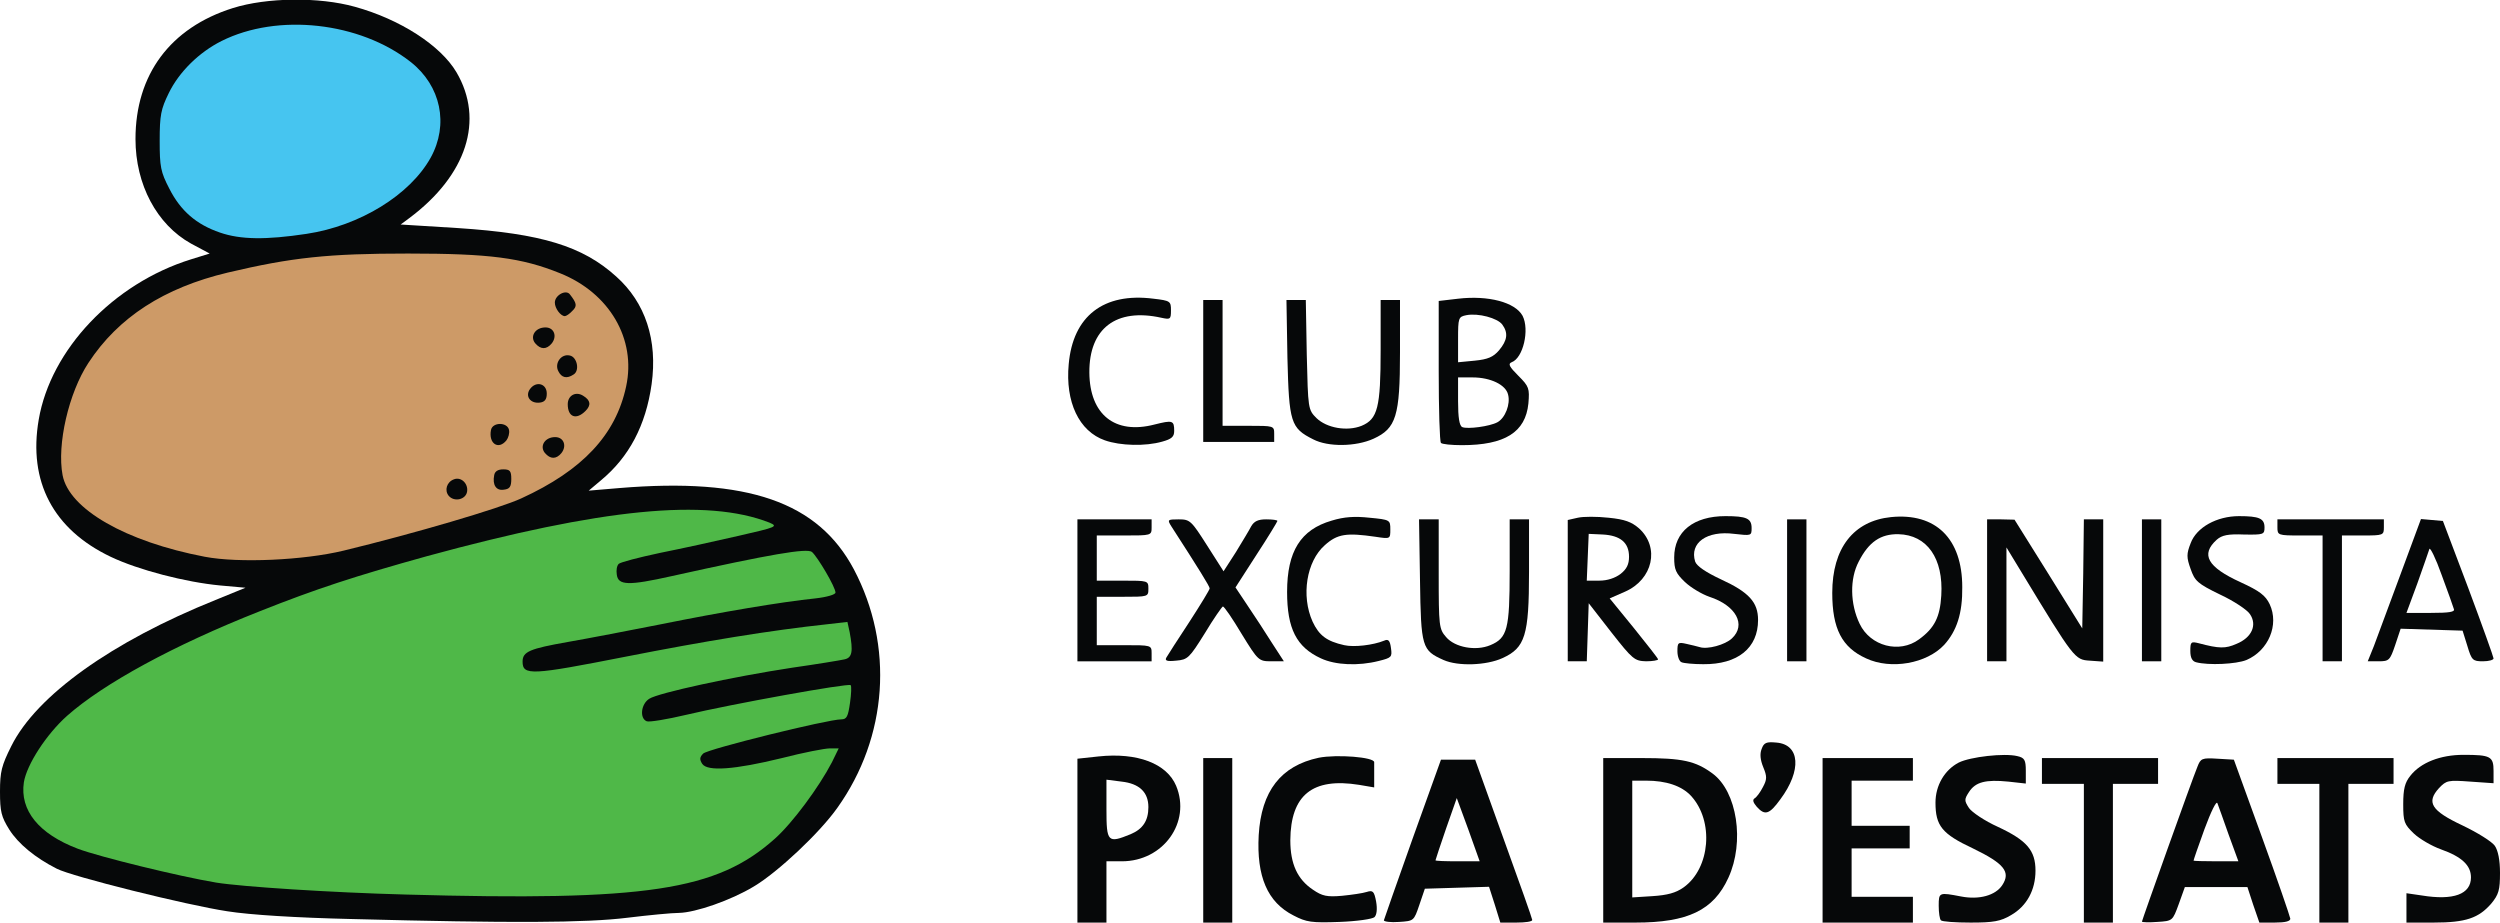
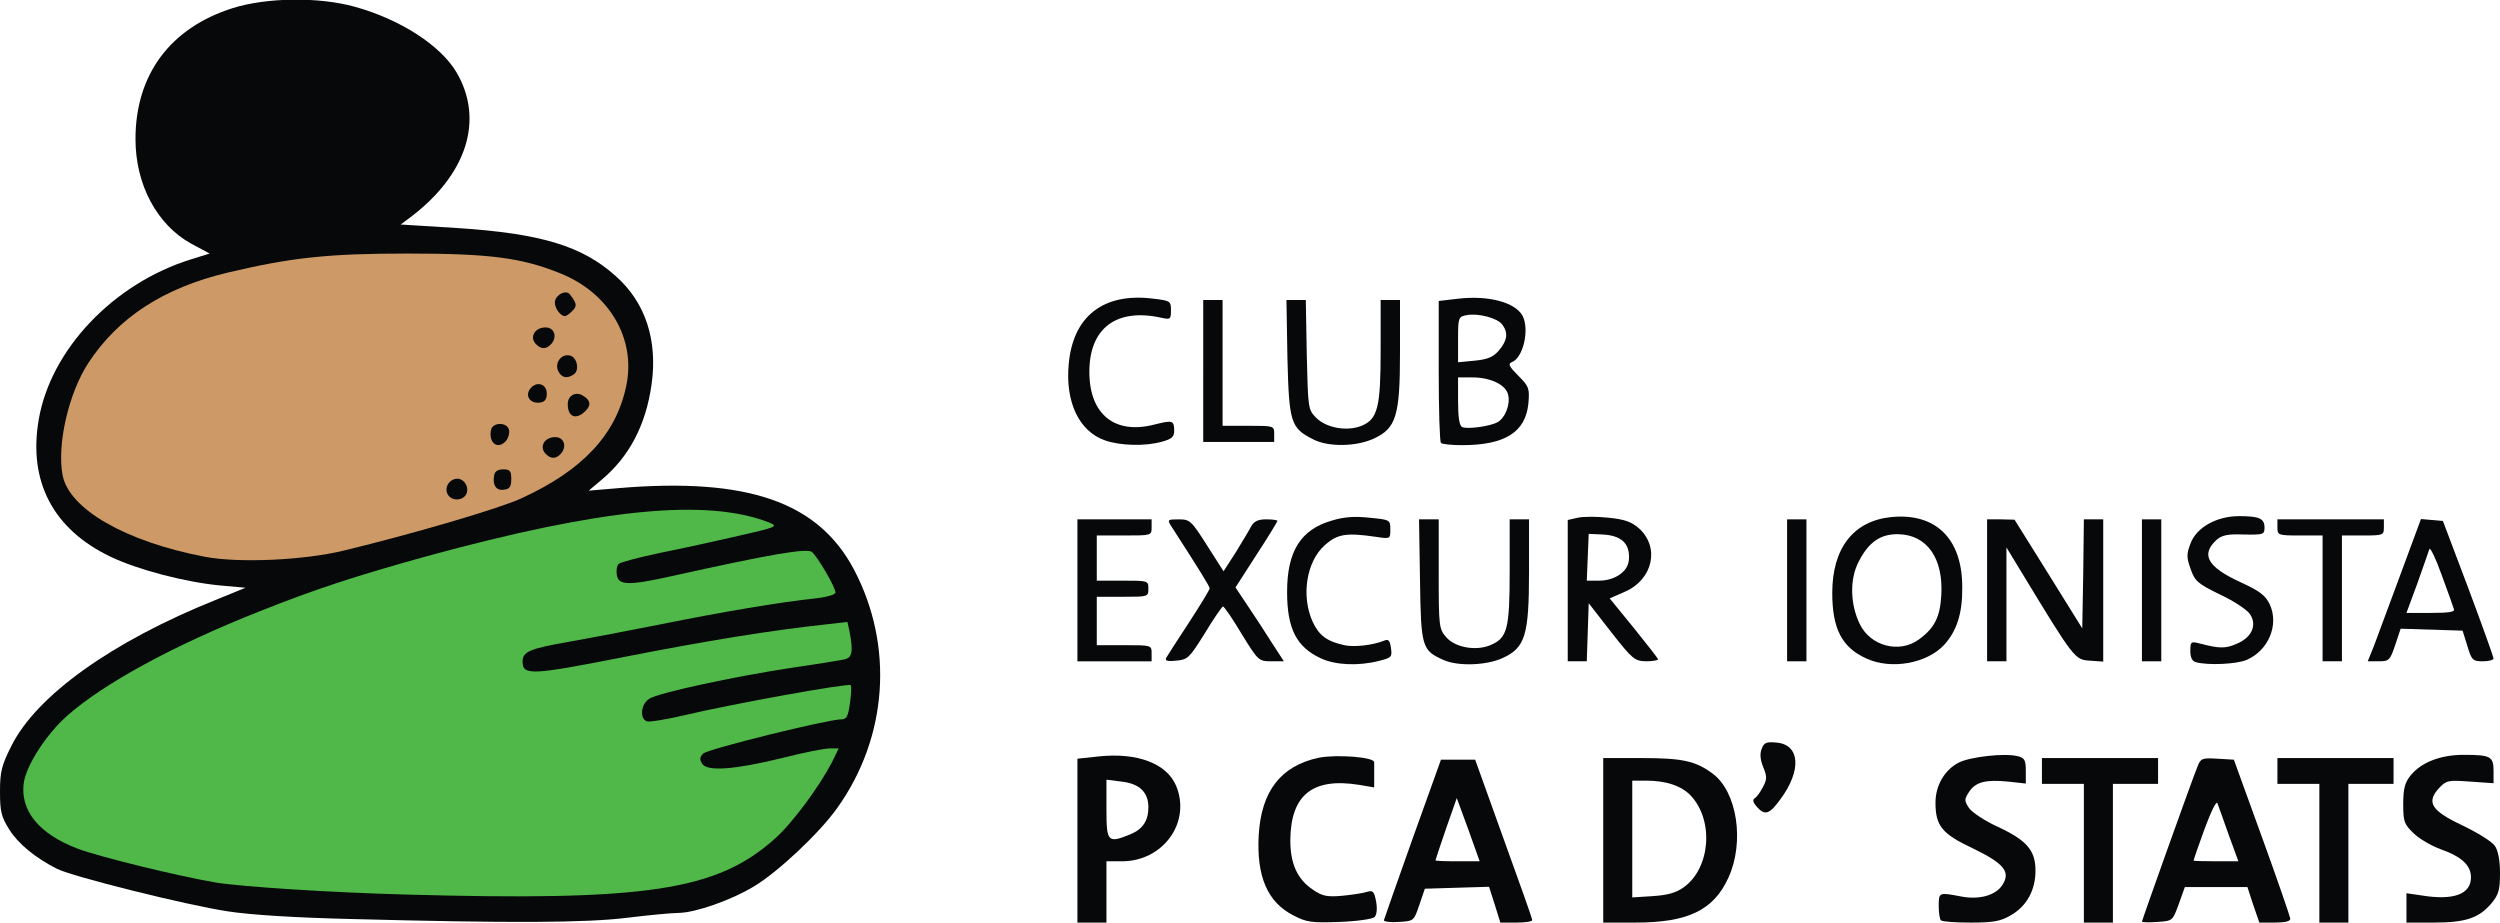
<svg xmlns="http://www.w3.org/2000/svg" version="1.0" width="775" height="286" viewBox="0 0 7750 2860">
  <g id="layer101" fill="#060809" stroke="none">
    <path d="M1090 2849c-172-4-316-13-385-24-126-19-483-108-529-132-67-34-119-77-147-121-25-40-29-56-29-118s5-81 35-141c78-157 312-324 633-453l93-38-78-7c-107-10-254-48-340-89-178-85-256-233-223-425 37-217 231-422 472-497l58-18-58-31c-106-59-172-183-172-324 0-2e2 108-345 302-406 105-33 267-35 378-4 141 39 266 120 315 203 87 148 32 319-146 452l-27 20 177 11c260 17 387 56 491 150 91 81 129 198 110 334-18 128-70 226-157 298l-38 32 95-8c398-33 616 43 727 252 125 237 105 520-51 739-55 78-185 2e2-259 244-71 43-181 81-232 82-22 0-94 7-160 15-128 16-362 17-855 4z" />
    <path d="M3340 2606v-254l65-7c121-13 212 22 241 91 47 113-40 234-168 234h-48v95 95h-45-45v-254zm165-20c38-16 55-42 55-84 0-46-28-73-83-79l-47-6v92c0 102 4 106 75 77z" />
-     <path d="M3730 2605v-255h45 45v255 255h-45-45v-255z" />
    <path d="M4010 2838c-81-41-115-121-108-249 8-137 69-215 186-240 56-11 173-2 172 14 0 4 0 23 0 43v35l-47-8c-144-23-212 31-213 172 0 73 22 121 70 153 29 20 44 23 90 19 30-3 65-8 77-12 19-6 23-2 29 30 4 23 2 41-5 48-6 6-54 13-109 15-86 3-102 1-142-20z" />
    <path d="M4290 2853c1-4 41-118 89-253l88-245h53 53l88 245c49 135 89 248 89 252 0 5-22 8-49 8h-50l-17-55-18-56-1e2 3-99 3-17 50c-17 50-17 50-63 53-26 2-47-1-47-5zm262-281-36-98-33 94c-18 53-33 97-33 99s31 3 69 3h68l-35-98z" />
    <path d="M4970 2605v-255h119c127 0 167 9 220 48 76 56 1e2 212 49 323-46 101-126 139-288 139h-1e2v-255zm249 146c83-59 95-206 23-284-29-31-77-47-139-47h-43v181 181l63-4c46-3 72-10 96-27z" />
-     <path d="M5650 2605v-255h140 140v35 35h-95-95v70 70h90 90v35 35h-90-90v75 75h95 95v40 40h-140-140v-255z" />
    <path d="M6017 2853c-4-3-7-24-7-45 0-42 1-42 69-29 56 11 107-3 128-35 27-41 6-67-91-114-96-45-116-70-116-142 0-53 28-101 72-124 36-18 142-30 182-20 22 5 26 12 26 45v40l-54-6c-70-7-102 1-122 32-15 23-15 27 0 50 9 13 49 40 89 58 90 42 117 73 117 136 0 60-27 110-76 138-32 19-54 23-125 23-47 0-89-3-92-7z" />
    <path d="M6460 2645v-215h-65-65v-40-40h180 180v40 40h-70-70v215 215h-45-45v-215z" />
    <path d="M6640 2857c0-4 155-439 172-480 10-26 14-28 62-25l51 3 87 240c48 132 87 246 88 253 0 8-16 12-48 12h-48l-19-55-18-55h-97-97l-19 53c-19 52-19 52-67 55-26 2-47 1-47-1zm269-269c-16-46-32-90-35-98-3-9-20 26-40 80-19 52-34 96-34 98 0 1 31 2 70 2h69l-30-82z" />
    <path d="M7190 2645v-215h-65-65v-40-40h180 180v40 40h-70-70v215 215h-45-45v-215z" />
    <path d="M7460 2814v-45l48 7c98 16 152-4 152-56 0-37-28-64-93-87-28-10-66-32-84-49-30-29-33-36-33-91 0-47 5-67 22-88 32-41 93-65 165-65 84 0 93 5 93 50v38l-72-5c-69-5-74-4-97 20-40 44-25 70 73 116 46 22 91 50 1e2 63 10 15 16 44 16 84 0 53-4 67-27 95-39 45-79 59-178 59h-85v-46z" />
    <path d="M5446 2501c-11-13-14-21-7-26 6-3 18-19 26-35 13-24 13-33 1-62-9-22-11-41-5-56 7-20 15-23 46-20 73 6 79 86 12 176-34 47-48 51-73 23z" />
    <path d="M4095 2041c-76-35-105-92-105-206 0-126 42-193 138-221 39-12 72-14 118-9 63 6 64 7 64 36 0 30 0 30-46 23-90-13-118-9-157 26-57 50-74 157-38 237 20 43 44 61 98 73 30 7 90 0 124-14 13-6 18 0 21 23 4 28 2 30-38 40-63 16-134 13-179-8z" />
    <path d="M4475 2046c-67-30-70-39-73-247l-3-189h30 31v169c0 162 1 171 23 196 27 32 92 44 137 25 53-22 60-50 60-230v-160h30 30v163c0 197-12 235-82 267-50 23-138 26-183 6z" />
-     <path d="M5213 2053c-7-2-13-18-13-34 0-27 2-29 28-23 15 3 33 8 41 10 24 8 79-7 1e2-27 45-42 13-102-70-129-23-8-57-28-76-46-28-27-33-38-33-76 0-80 60-128 159-128 65 0 81 7 81 37 0 24-1 24-54 18-85-11-139 28-121 86 5 14 33 33 80 55 87 40 115 71 115 126 0 87-63 138-170 137-30 0-61-3-67-6z" />
    <path d="M5785 2041c-75-34-105-92-105-203 0-139 66-223 182-235 139-14 221 67 221 217 1 81-17 136-56 179-54 58-165 78-242 42zm164-59c48-35 65-69 69-136 7-115-44-188-133-190-55-1-92 24-123 85-28 53-27 131 3 193 33 69 123 93 184 48z" />
    <path d="M6808 2053c-12-3-18-14-18-35 0-28 2-30 26-24 64 17 83 17 117 2 47-19 65-58 42-92-8-13-50-41-93-61-70-34-78-42-91-79-13-36-13-47 0-80 18-49 81-84 150-84 62 0 79 7 79 35 0 22-3 23-64 22-49-2-68 2-84 16-51 46-29 85 74 132 59 27 77 41 90 68 30 64-4 144-72 173-32 13-118 17-156 7z" />
    <path d="M3340 1830v-220h115 115v25c0 25-1 25-85 25h-85v70 70h80c79 0 80 0 80 25s-1 25-80 25h-80v75 75h85c84 0 85 0 85 25v25h-115-115v-220z" />
    <path d="M3616 2038c4-7 36-57 71-110 35-54 63-1e2 63-104 0-6-34-61-118-191-14-22-13-23 22-23s39 4 88 81l51 80 38-59c20-33 42-69 48-81 9-15 21-21 46-21 19 0 35 2 35 5 0 2-29 50-65 105l-65 101 38 57c21 31 55 83 75 115l37 57h-39c-39 0-41-2-92-85-28-47-54-85-58-85-3 1-29 38-56 83-48 77-53 82-89 85-29 3-36 0-30-10z" />
    <path d="M4860 1831v-219l31-7c17-4 60-4 96 0 50 5 71 13 94 33 65 59 43 158-43 196l-48 21 75 92c41 51 75 94 75 97s-17 6-37 6c-36-1-42-6-108-90l-70-90-3 90-3 90h-29-30v-219zm164-52c19-15 26-30 26-53 0-44-27-66-81-69l-44-2-3 73-3 72h39c25 0 49-8 66-21z" />
    <path d="M5540 1830v-220h30 30v220 220h-30-30v-220z" />
    <path d="M6160 1830v-220h43l42 1 105 168 105 169 3-169 2-169h30 30v221 220l-42-3c-46-3-48-5-210-272l-48-79v176 177h-30-30v-220z" />
    <path d="M6640 1830v-220h30 30v220 220h-30-30v-220z" />
    <path d="M72e2 1855v-195h-70c-68 0-70-1-70-25v-25h165 165v25c0 24-2 25-65 25h-65v195 195h-30-30v-195z" />
    <path d="M7359 2003c10-27 47-126 82-221l64-173 34 3 34 3 79 209c43 115 78 213 78 217 0 5-15 9-33 9-31 0-35-3-48-47l-15-48-96-3-96-3-17 51c-16 47-19 50-51 50h-34l19-47zm248-115c-2-7-19-55-38-106-18-51-36-87-38-80s-19 55-37 106l-34 92h76c57 0 75-3 71-12z" />
    <path d="M3425 1365c-80-28-123-119-112-236 13-149 108-223 263-203 52 6 54 8 54 36s-2 29-30 23c-140-31-224 33-223 170 1 130 79 193 202 161 56-14 61-13 61 20 0 18-8 25-37 33-52 15-130 13-178-4z" />
    <path d="M4071 1362c-70-35-75-52-80-253l-3-179h30 30l3 170c4 167 4 170 30 196 32 31 95 42 140 24 50-21 59-57 59-235V930h30 30v163c0 197-12 235-82 267-55 25-141 26-187 2z" />
    <path d="M4467 1373c-4-3-7-104-7-223V933l60-7c94-11 177 11 2e2 53 22 43 2 131-34 144-12 5-7 14 21 42 33 33 35 39 31 86-9 89-73 129-206 129-32 0-62-3-65-7zm175-64c24-13 41-56 33-86-7-30-54-53-110-53h-45v74c0 50 4 76 13 80 16 7 85-2 109-15zm5-223c26-31 29-54 10-80-15-20-74-36-111-29-25 5-26 8-26 75v71l52-5c40-4 57-11 75-32z" />
    <path d="M3730 1150V930h30 30v195 195h80c79 0 80 0 80 25v25h-110-110v-220z" />
  </g>
  <g id="layer102" fill="#4fb848" stroke="none">
    <path d="M1255 2773c-226-6-505-24-585-37-114-19-363-80-429-105-121-46-180-119-167-206 9-55 70-149 134-206 113-1e2 331-219 597-324 176-70 296-109 519-171 542-148 867-180 1061-104 28 12 23 14-95 41-69 16-179 40-244 53-66 14-123 29-128 34-6 6-8 20-6 33 4 34 36 35 170 5 311-69 419-87 435-75 18 16 73 109 73 126 0 6-26 14-62 18-107 11-295 43-478 80-96 19-226 44-289 55-119 21-141 30-141 61 0 44 28 42 318-15 249-49 451-82 628-101l61-7 7 32c11 59 8 79-16 84-13 3-86 15-163 26-184 28-414 78-442 96-26 16-31 61-8 70 8 3 63-6 122-20 139-33 503-99 510-92 3 2 2 28-2 55-6 42-10 51-27 51-42 0-414 92-428 106-11 11-12 18-3 32 16 24 1e2 18 247-18 66-17 133-30 148-30h28l-21 43c-40 77-122 188-177 237-180 161-397 194-1147 173z" />
  </g>
  <g id="layer103" fill="#cd9a67" stroke="none">
    <path d="M635 1726c-246-47-421-148-441-253-18-95 19-255 80-348 93-142 235-233 432-280 199-47 311-59 559-59 253 0 352 13 471 61 153 61 237 204 205 351-32 150-135 260-325 347-67 31-332 109-551 162-124 30-325 39-430 19zm813-202c4-25-19-47-41-38-22 8-30 34-16 51 17 20 53 12 57-13zm137-39c0-25-4-30-25-30-16 0-26 6-28 18-6 30 6 49 30 45 18-2 23-9 23-33zm155-80c18-22 8-50-19-50-32 0-49 28-32 49 17 20 35 20 51 1zm-170-40c6-8 10-22 8-32-5-25-51-25-56 0-8 42 23 63 48 32zm245-91c18-18 16-33-7-47-23-15-48-1-48 26 0 40 26 50 55 21zm-120-54c0-31-33-40-52-14-16 22 1 46 31 42 15-2 21-10 21-28zm83-59c20-12 11-55-12-59-27-6-48 25-35 49 10 20 26 24 47 10zm-68-96c18-22 8-50-19-50-32 0-49 28-32 49 17 20 35 20 51 1zm64-101c16-15 14-24-7-51-12-17-47 2-47 25 0 18 18 42 31 42 4 0 15-7 23-16z" />
  </g>
  <g id="layer104" fill="#46c5f0" stroke="none">
-     <path d="M682 721c-73-25-122-67-157-136-27-52-30-68-30-149 0-79 4-98 28-147 32-66 94-127 164-162 174-87 428-59 586 65 94 74 119 194 62 297-64 115-219 211-385 236-126 19-204 18-268-4z" />
-   </g>
+     </g>
</svg>